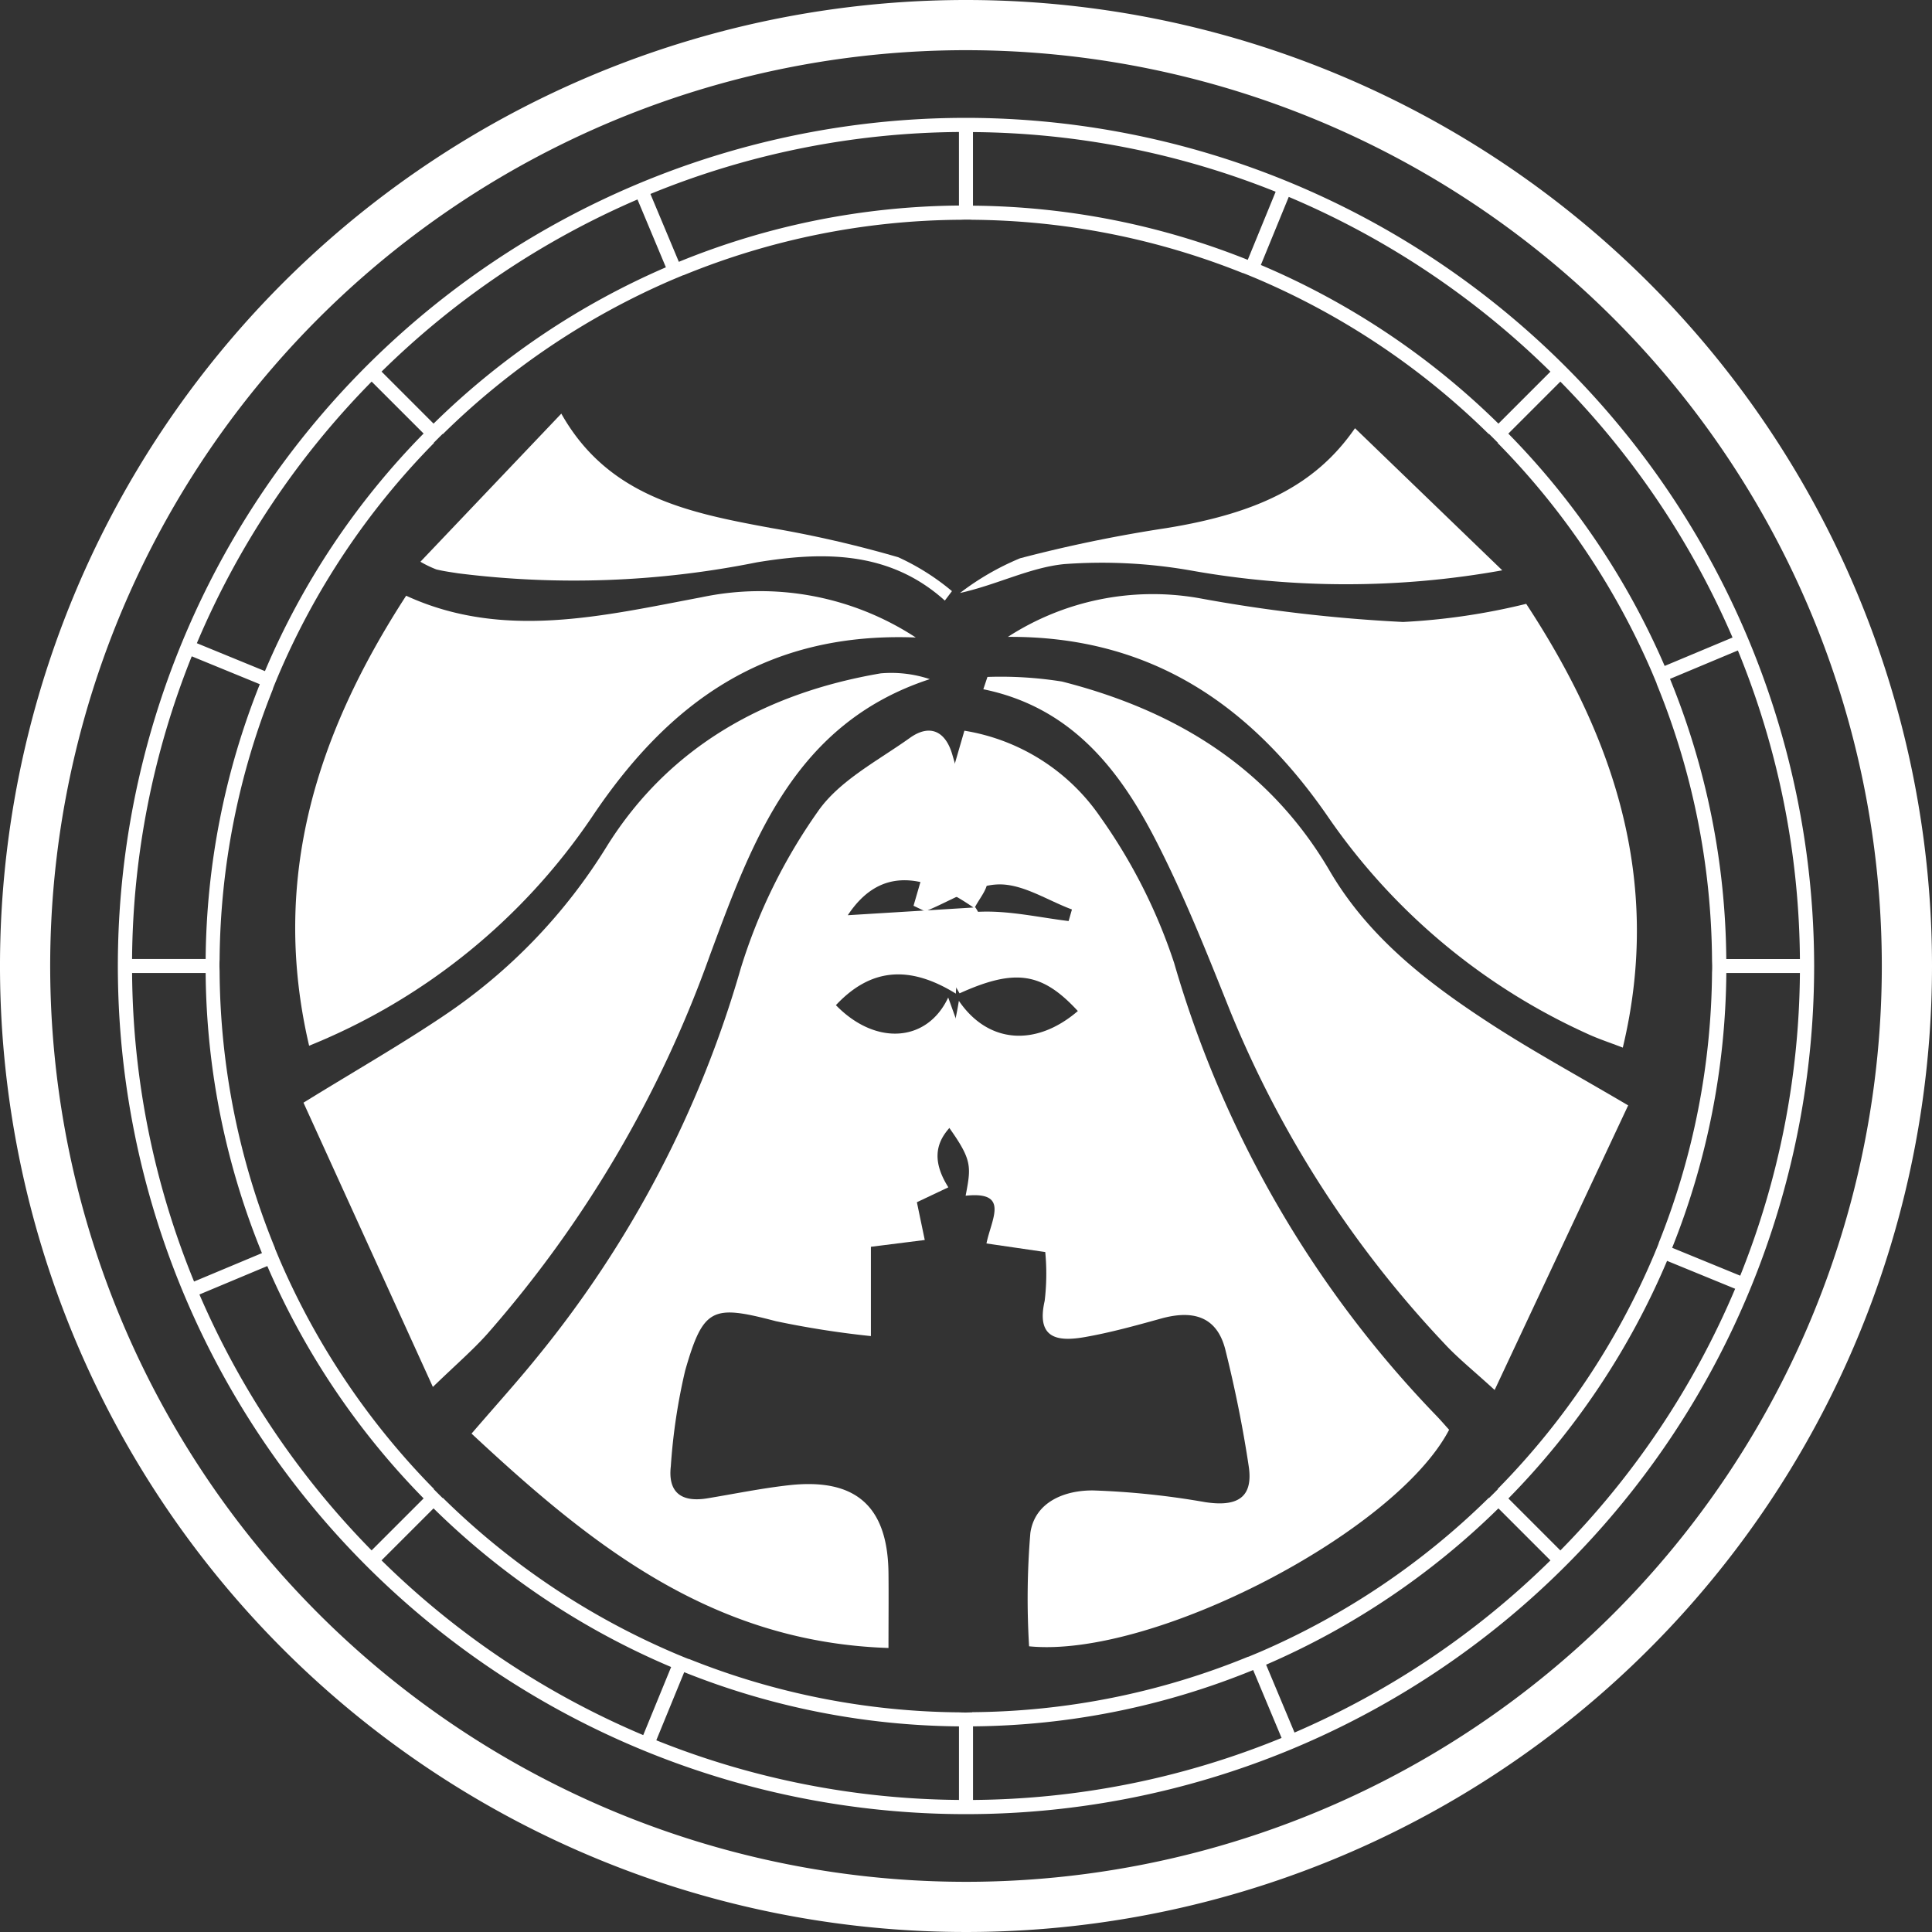
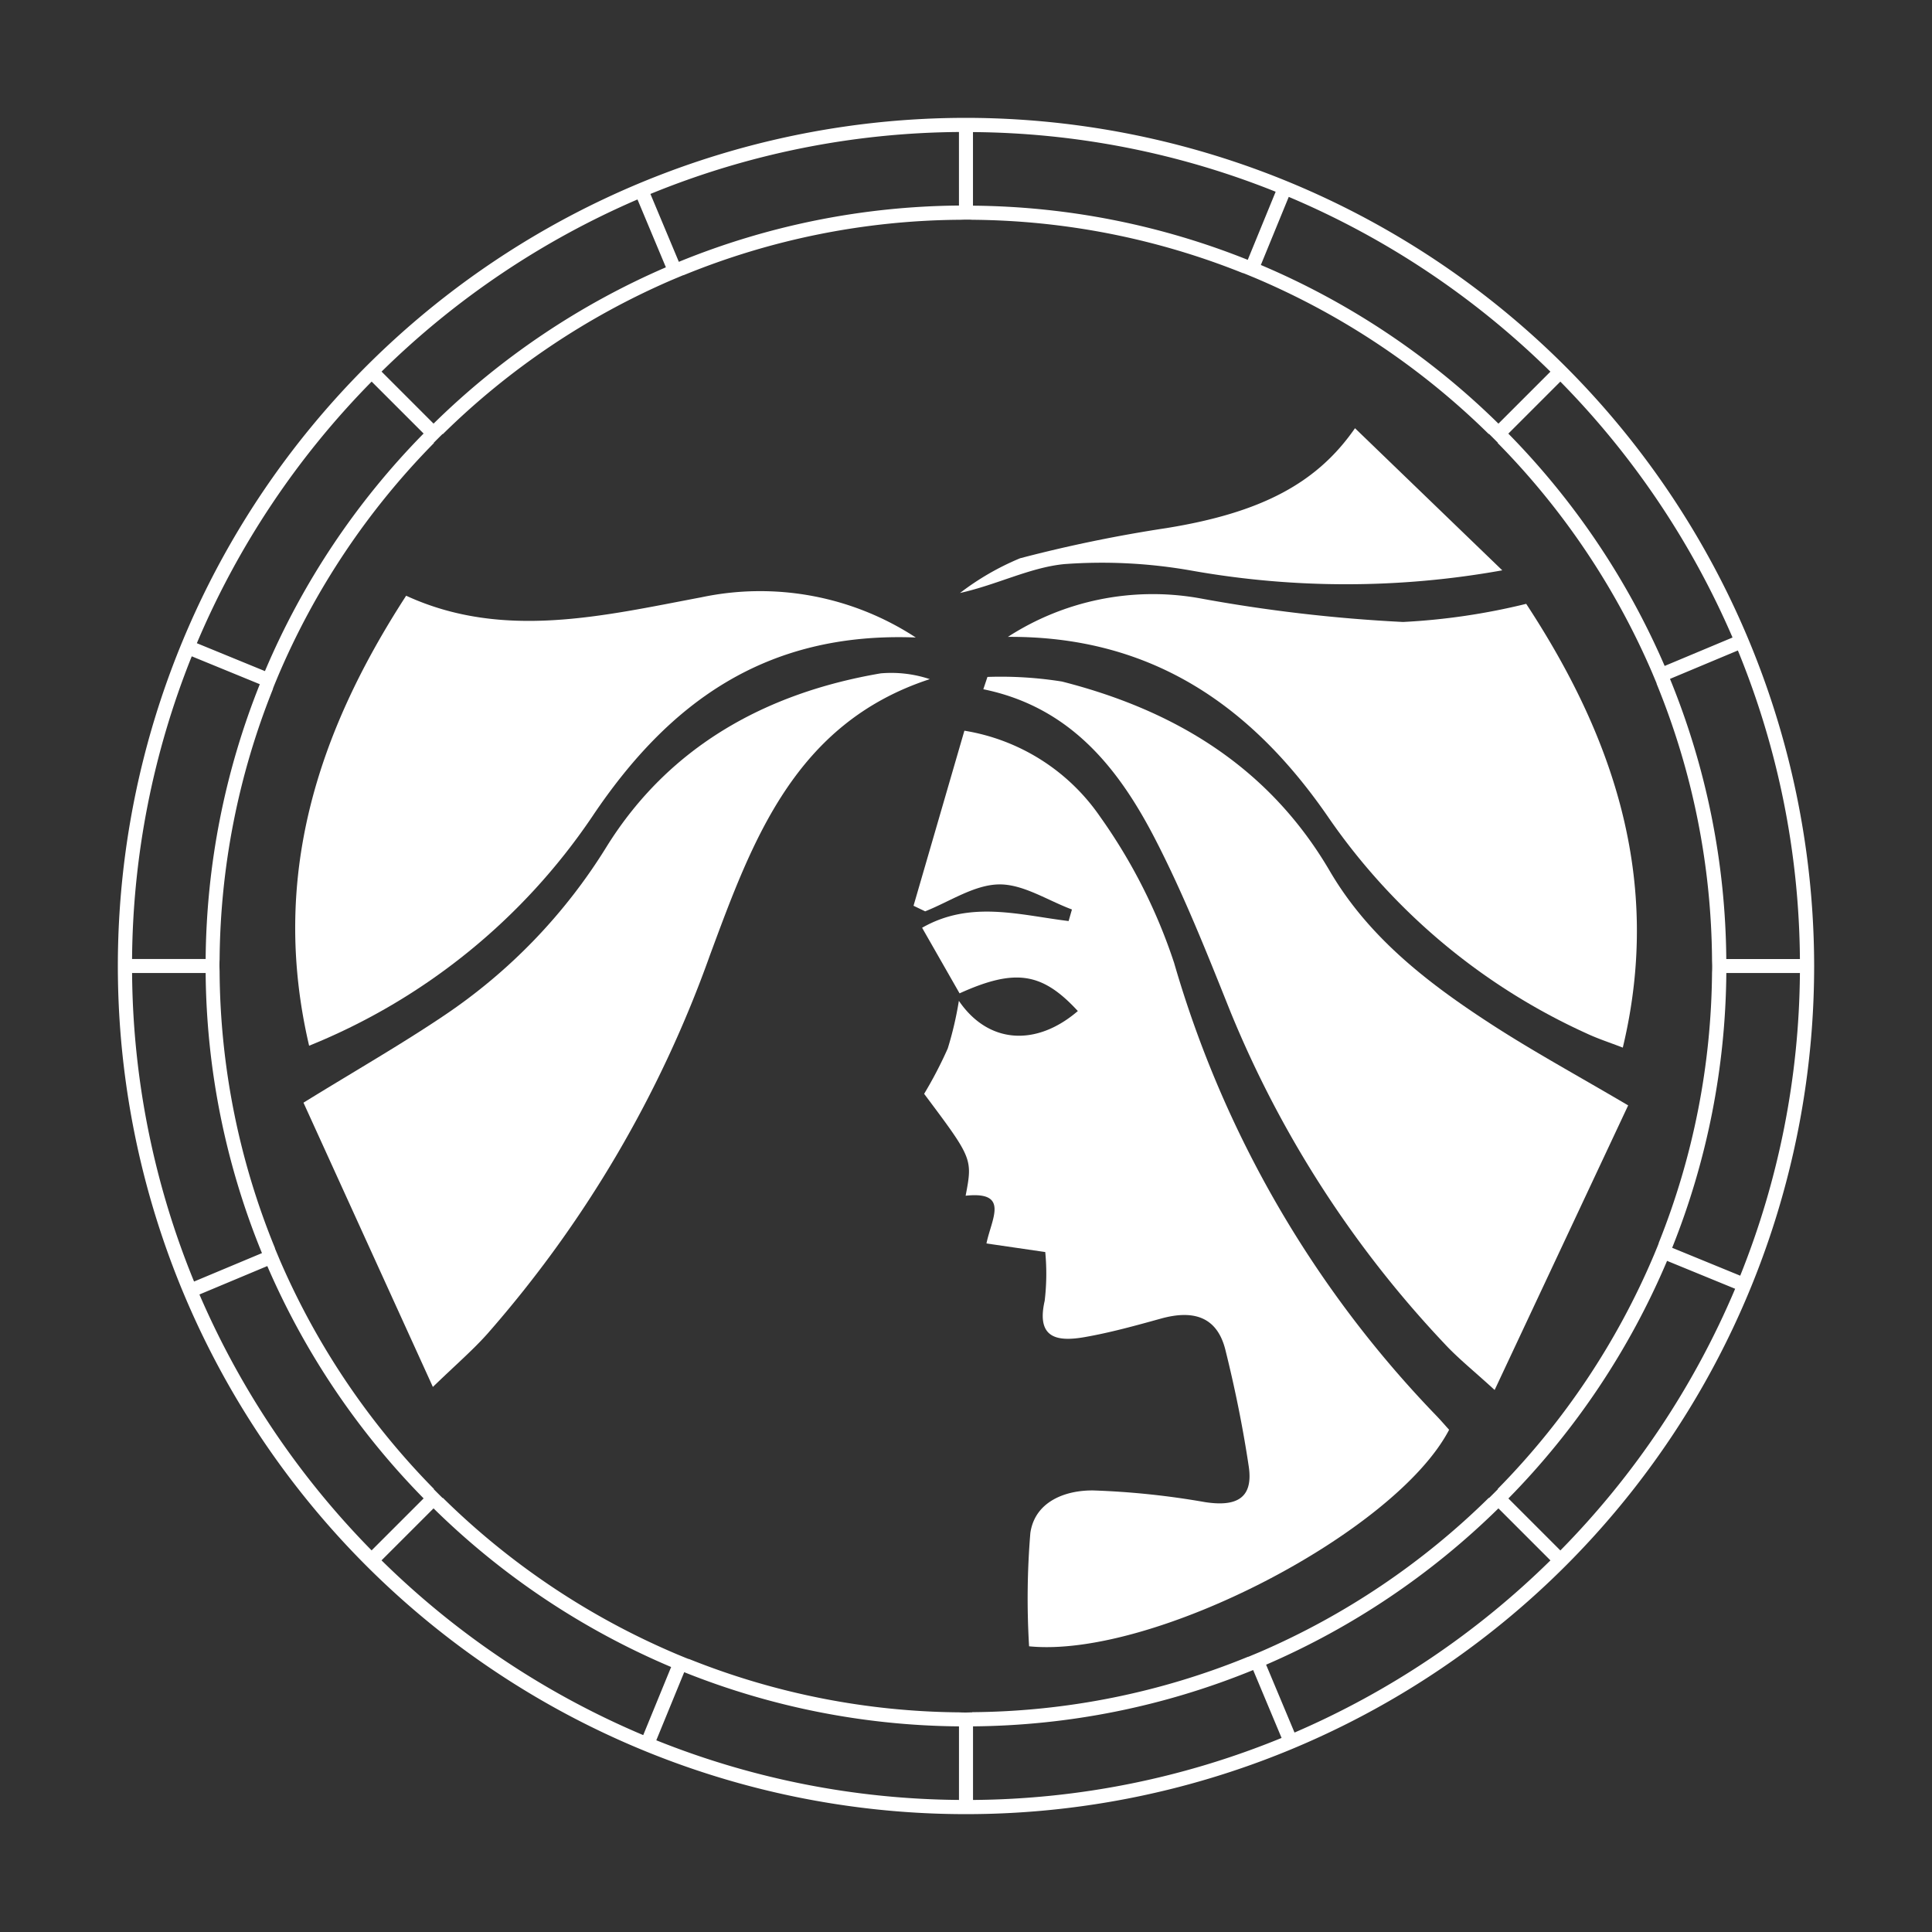
<svg xmlns="http://www.w3.org/2000/svg" width="90" height="90.001" viewBox="0 0 90 90.001">
  <rect x="0" y="0" width="90" height="90.001" fill="#333333" stroke="none" />
  <g id="Group_1180" data-name="Group 1180" transform="translate(-435.926 -299.966)">
    <g id="ULWqgX.tif" transform="translate(449.673 319.226)">
      <g id="Group_732" data-name="Group 732">
        <path id="Path_572" data-name="Path 572" d="M713.32,305.179a9.518,9.518,0,0,1,6.332,4.02,25.5,25.5,0,0,1,3.439,6.8,50.59,50.59,0,0,0,12.239,21.115c.2.21.388.429.57.631-2.5,4.786-13.822,10.659-19.566,10.086a36.933,36.933,0,0,1,.059-5.28c.212-1.463,1.628-2,2.947-1.98a37.315,37.315,0,0,1,5.192.544c1.382.212,2.266-.117,2.034-1.665-.273-1.825-.643-3.643-1.089-5.434-.4-1.591-1.552-1.853-3-1.451-1.177.326-2.361.655-3.562.864-1.254.218-2.257.071-1.855-1.691a10.6,10.6,0,0,0,.027-2.273l-2.739-.4c.228-1.133,1.1-2.444-.97-2.224.328-1.728.328-1.728-1.933-4.746a19.377,19.377,0,0,0,1.1-2.114,16.219,16.219,0,0,0,.518-2.218c1.363,2,3.593,2.149,5.542.475-1.661-1.8-2.911-2-5.51-.824l-1.745-3.055c2.257-1.292,4.557-.588,6.825-.313l.155-.539c-1.134-.421-2.274-1.186-3.4-1.168-1.152.019-2.292.8-3.437,1.255l-.542-.26C711.726,310.669,712.5,308,713.32,305.179Z" transform="translate(-682.142 -290.4)" fill="#fff" />
-         <path id="Path_573" data-name="Path 573" d="M699.97,313.411c1.128,1.7-.913,2.417-.908,4.018-2.23-1.38-4.016-1.142-5.589.536,1.843,1.9,4.251,1.74,5.231-.357l1.657,4.6c-.77,1.012-3.193,1.8-1.65,4.243l-1.466.694.367,1.76-2.509.316v4.16a43.162,43.162,0,0,1-4.426-.694c-2.947-.772-3.378-.657-4.226,2.3a27.414,27.414,0,0,0-.669,4.461c-.142,1.246.523,1.685,1.7,1.491,1.264-.208,2.523-.468,3.795-.61,3.123-.349,4.611.98,4.645,4.088.012,1.091,0,2.182,0,3.493-8.274-.269-13.913-4.854-19.423-9.986,1.143-1.328,2.115-2.4,3.028-3.528a50.723,50.723,0,0,0,9.512-18.14,25.828,25.828,0,0,1,3.584-7.3c1-1.451,2.8-2.373,4.3-3.444.926-.66,1.654-.312,1.97.772.566,1.948,1.152,3.892,1.615,5.865.085.366-.368.859-.581,1.3-2.639-1.847-4.544-1.722-5.9.326Z" transform="translate(-668.28 -290.401)" fill="#fff" />
        <path id="Path_574" data-name="Path 574" d="M745.366,321.768l-6.22,13.258c-.991-.908-1.717-1.486-2.339-2.159a50.144,50.144,0,0,1-9.977-15.484c-1.081-2.7-2.157-5.417-3.487-8-1.706-3.31-3.958-6.17-8.016-7l.192-.574a18.091,18.091,0,0,1,3.473.215c5.269,1.342,9.646,3.991,12.477,8.831,1.784,3.05,4.506,5.169,7.4,7.054C740.862,319.212,742.957,320.348,745.366,321.768Z" transform="translate(-683.267 -289.535)" fill="#fff" />
        <path id="Path_575" data-name="Path 575" d="M665.96,321.569c2.43-1.5,4.548-2.71,6.566-4.07a25.769,25.769,0,0,0,7.564-7.87c2.9-4.651,7.4-7.144,12.757-8.059a5.681,5.681,0,0,1,2.29.269c-6.294,2.056-8.269,7.533-10.237,12.844a54.4,54.4,0,0,1-10.389,17.671c-.683.762-1.467,1.434-2.523,2.457Z" transform="translate(-665.57 -289.462)" fill="#fff" />
        <path id="Path_576" data-name="Path 576" d="M716.869,298.6a12.436,12.436,0,0,1,8.873-1.809,72.255,72.255,0,0,0,9.534,1.115,30.362,30.362,0,0,0,5.737-.845c3.958,6.032,6.4,12.754,4.5,20.673-.587-.229-1.167-.414-1.712-.672a29.322,29.322,0,0,1-11.944-9.969C728.225,301.773,723.527,298.559,716.869,298.6Z" transform="translate(-683.664 -288.192)" fill="#fff" />
        <path id="Path_577" data-name="Path 577" d="M694.347,298.589c-7.025-.274-11.528,3.064-15.06,8.325a29.027,29.027,0,0,1-13.2,10.692c-1.825-7.8.368-14.561,4.52-20.963,4.51,2.075,9.17.937,13.753.073A13.242,13.242,0,0,1,694.347,298.589Z" transform="translate(-665.434 -288.152)" fill="#fff" />
        <path id="Path_578" data-name="Path 578" d="M739.127,292.829a41.11,41.11,0,0,1-14.515.006,23.942,23.942,0,0,0-5.9-.295c-1.591.159-3.118.96-4.847,1.345a12.4,12.4,0,0,1,2.8-1.618,65.8,65.8,0,0,1,6.826-1.407c4.427-.716,7.009-2.1,8.775-4.651Z" transform="translate(-682.892 -285.521)" fill="#fff" />
-         <path id="Path_579" data-name="Path 579" d="M697.722,294c-2.571-2.318-5.664-2.293-8.758-1.781a43.151,43.151,0,0,1-13.9.513c-.345-.054-.691-.1-1.03-.183a5.1,5.1,0,0,1-.741-.358l6.563-6.9c2.185,3.88,5.952,4.622,9.766,5.327a53.5,53.5,0,0,1,5.932,1.364,11.02,11.02,0,0,1,2.5,1.578Z" transform="translate(-667.455 -285.283)" fill="#fff" />
      </g>
    </g>
    <g id="Group_736" data-name="Group 736" transform="translate(435.926 299.966)">
-       <path id="Path_595" data-name="Path 595" d="M688.269,251.024a45,45,0,1,0,45,45A45,45,0,0,0,688.269,251.024Zm0,87.662a42.662,42.662,0,1,1,42.662-42.662A42.662,42.662,0,0,1,688.269,338.686Z" transform="translate(-643.269 -251.024)" fill="#fff" />
-     </g>
+       </g>
    <g id="Group_396" data-name="Group 396" transform="translate(441.416 305.456)">
      <path id="Path_283" data-name="Path 283" d="M690.17,258.415a39.51,39.51,0,1,0,39.51,39.511A39.551,39.551,0,0,0,690.17,258.415ZM729.015,297.6h-3.428a35.2,35.2,0,0,0-2.622-13.05l3.162-1.324a38.6,38.6,0,0,1,2.89,14.374Zm-3.137-14.977-3.162,1.324a35.536,35.536,0,0,0-7.282-10.822l2.423-2.423a38.995,38.995,0,0,1,8.021,11.921Zm-8.483-12.385-2.422,2.422a35.54,35.54,0,0,0-11.068-7.391l1.3-3.172a38.974,38.974,0,0,1,12.19,8.142Zm-26.9-11.16a38.618,38.618,0,0,1,14.1,2.779l-1.3,3.172a35.2,35.2,0,0,0-12.8-2.523Zm-.653,0V262.5a35.208,35.208,0,0,0-13.049,2.622l-1.324-3.162a38.609,38.609,0,0,1,14.373-2.886Zm-14.976,3.137,1.324,3.162a35.547,35.547,0,0,0-10.823,7.282l-2.422-2.423a38.991,38.991,0,0,1,11.921-8.019Zm-12.386,8.483,2.423,2.422a35.542,35.542,0,0,0-7.391,11.068l-3.172-1.3a38.965,38.965,0,0,1,8.142-12.186Zm-8.379,12.8,3.172,1.3a35.22,35.22,0,0,0-2.523,12.8h-3.428a38.628,38.628,0,0,1,2.781-14.1Zm-2.779,14.753h3.428a35.208,35.208,0,0,0,2.623,13.049l-3.163,1.324a38.617,38.617,0,0,1-2.887-14.37Zm3.138,14.976,3.162-1.324a35.548,35.548,0,0,0,7.282,10.823l-2.423,2.422a38.983,38.983,0,0,1-8.019-11.917Zm8.483,12.386,2.423-2.422a35.536,35.536,0,0,0,11.068,7.39l-1.3,3.172a38.954,38.954,0,0,1-12.188-8.138Zm26.9,11.16a38.615,38.615,0,0,1-14.1-2.779l1.3-3.172a35.218,35.218,0,0,0,12.8,2.524Zm.619-4.08c-.1,0-.194.007-.292.007s-.194,0-.293-.007h0a34.563,34.563,0,0,1-12.619-2.489v.008l-.138-.054-.4-.165h0A34.9,34.9,0,0,1,665.8,322.7l-.011.01c-.139-.136-.276-.274-.413-.412l.01-.011a34.9,34.9,0,0,1-7.183-10.669h0l-.226-.539h.008a34.57,34.57,0,0,1-2.585-12.864h0c0-.1-.007-.194-.007-.292s0-.195.007-.293h0a34.554,34.554,0,0,1,2.489-12.618h-.008l.054-.139.165-.4h0a34.913,34.913,0,0,1,7.285-10.91l-.01-.011c.136-.138.274-.276.412-.412l.011.01a34.891,34.891,0,0,1,10.669-7.183h0l.539-.226v.007a34.567,34.567,0,0,1,12.864-2.585h0c.1,0,.194-.008.292-.008s.195,0,.293.008h0a34.56,34.56,0,0,1,12.62,2.488v-.007l.138.054.4.165h0a34.9,34.9,0,0,1,10.91,7.284l.011-.01c.139.137.276.274.413.413l-.01.011a34.885,34.885,0,0,1,7.183,10.669h0l.226.539h-.008a34.565,34.565,0,0,1,2.585,12.862h0c0,.1.007.195.007.293s0,.194-.007.292h0a34.58,34.58,0,0,1-2.488,12.62h.007l-.054.138-.165.4h0a34.9,34.9,0,0,1-7.284,10.911l.01.011c-.137.138-.274.276-.413.412l-.011-.01a34.882,34.882,0,0,1-10.669,7.184h0l-.539.225V330.1a34.561,34.561,0,0,1-12.864,2.585Zm.035,4.08v-3.428a35.21,35.21,0,0,0,13.05-2.623l1.324,3.163a38.611,38.611,0,0,1-14.373,2.889Zm14.977-3.138-1.324-3.162a35.537,35.537,0,0,0,10.822-7.282l2.423,2.423a38.977,38.977,0,0,1-11.924,8.021Zm12.385-8.483-2.422-2.423a35.54,35.54,0,0,0,7.391-11.068l3.172,1.3a38.975,38.975,0,0,1-8.142,12.19Zm8.379-12.8-3.172-1.3a35.2,35.2,0,0,0,2.523-12.8h3.428a38.6,38.6,0,0,1-2.781,14.1Z" transform="translate(-650.66 -258.415)" fill="#fff" />
    </g>
  </g>
</svg>